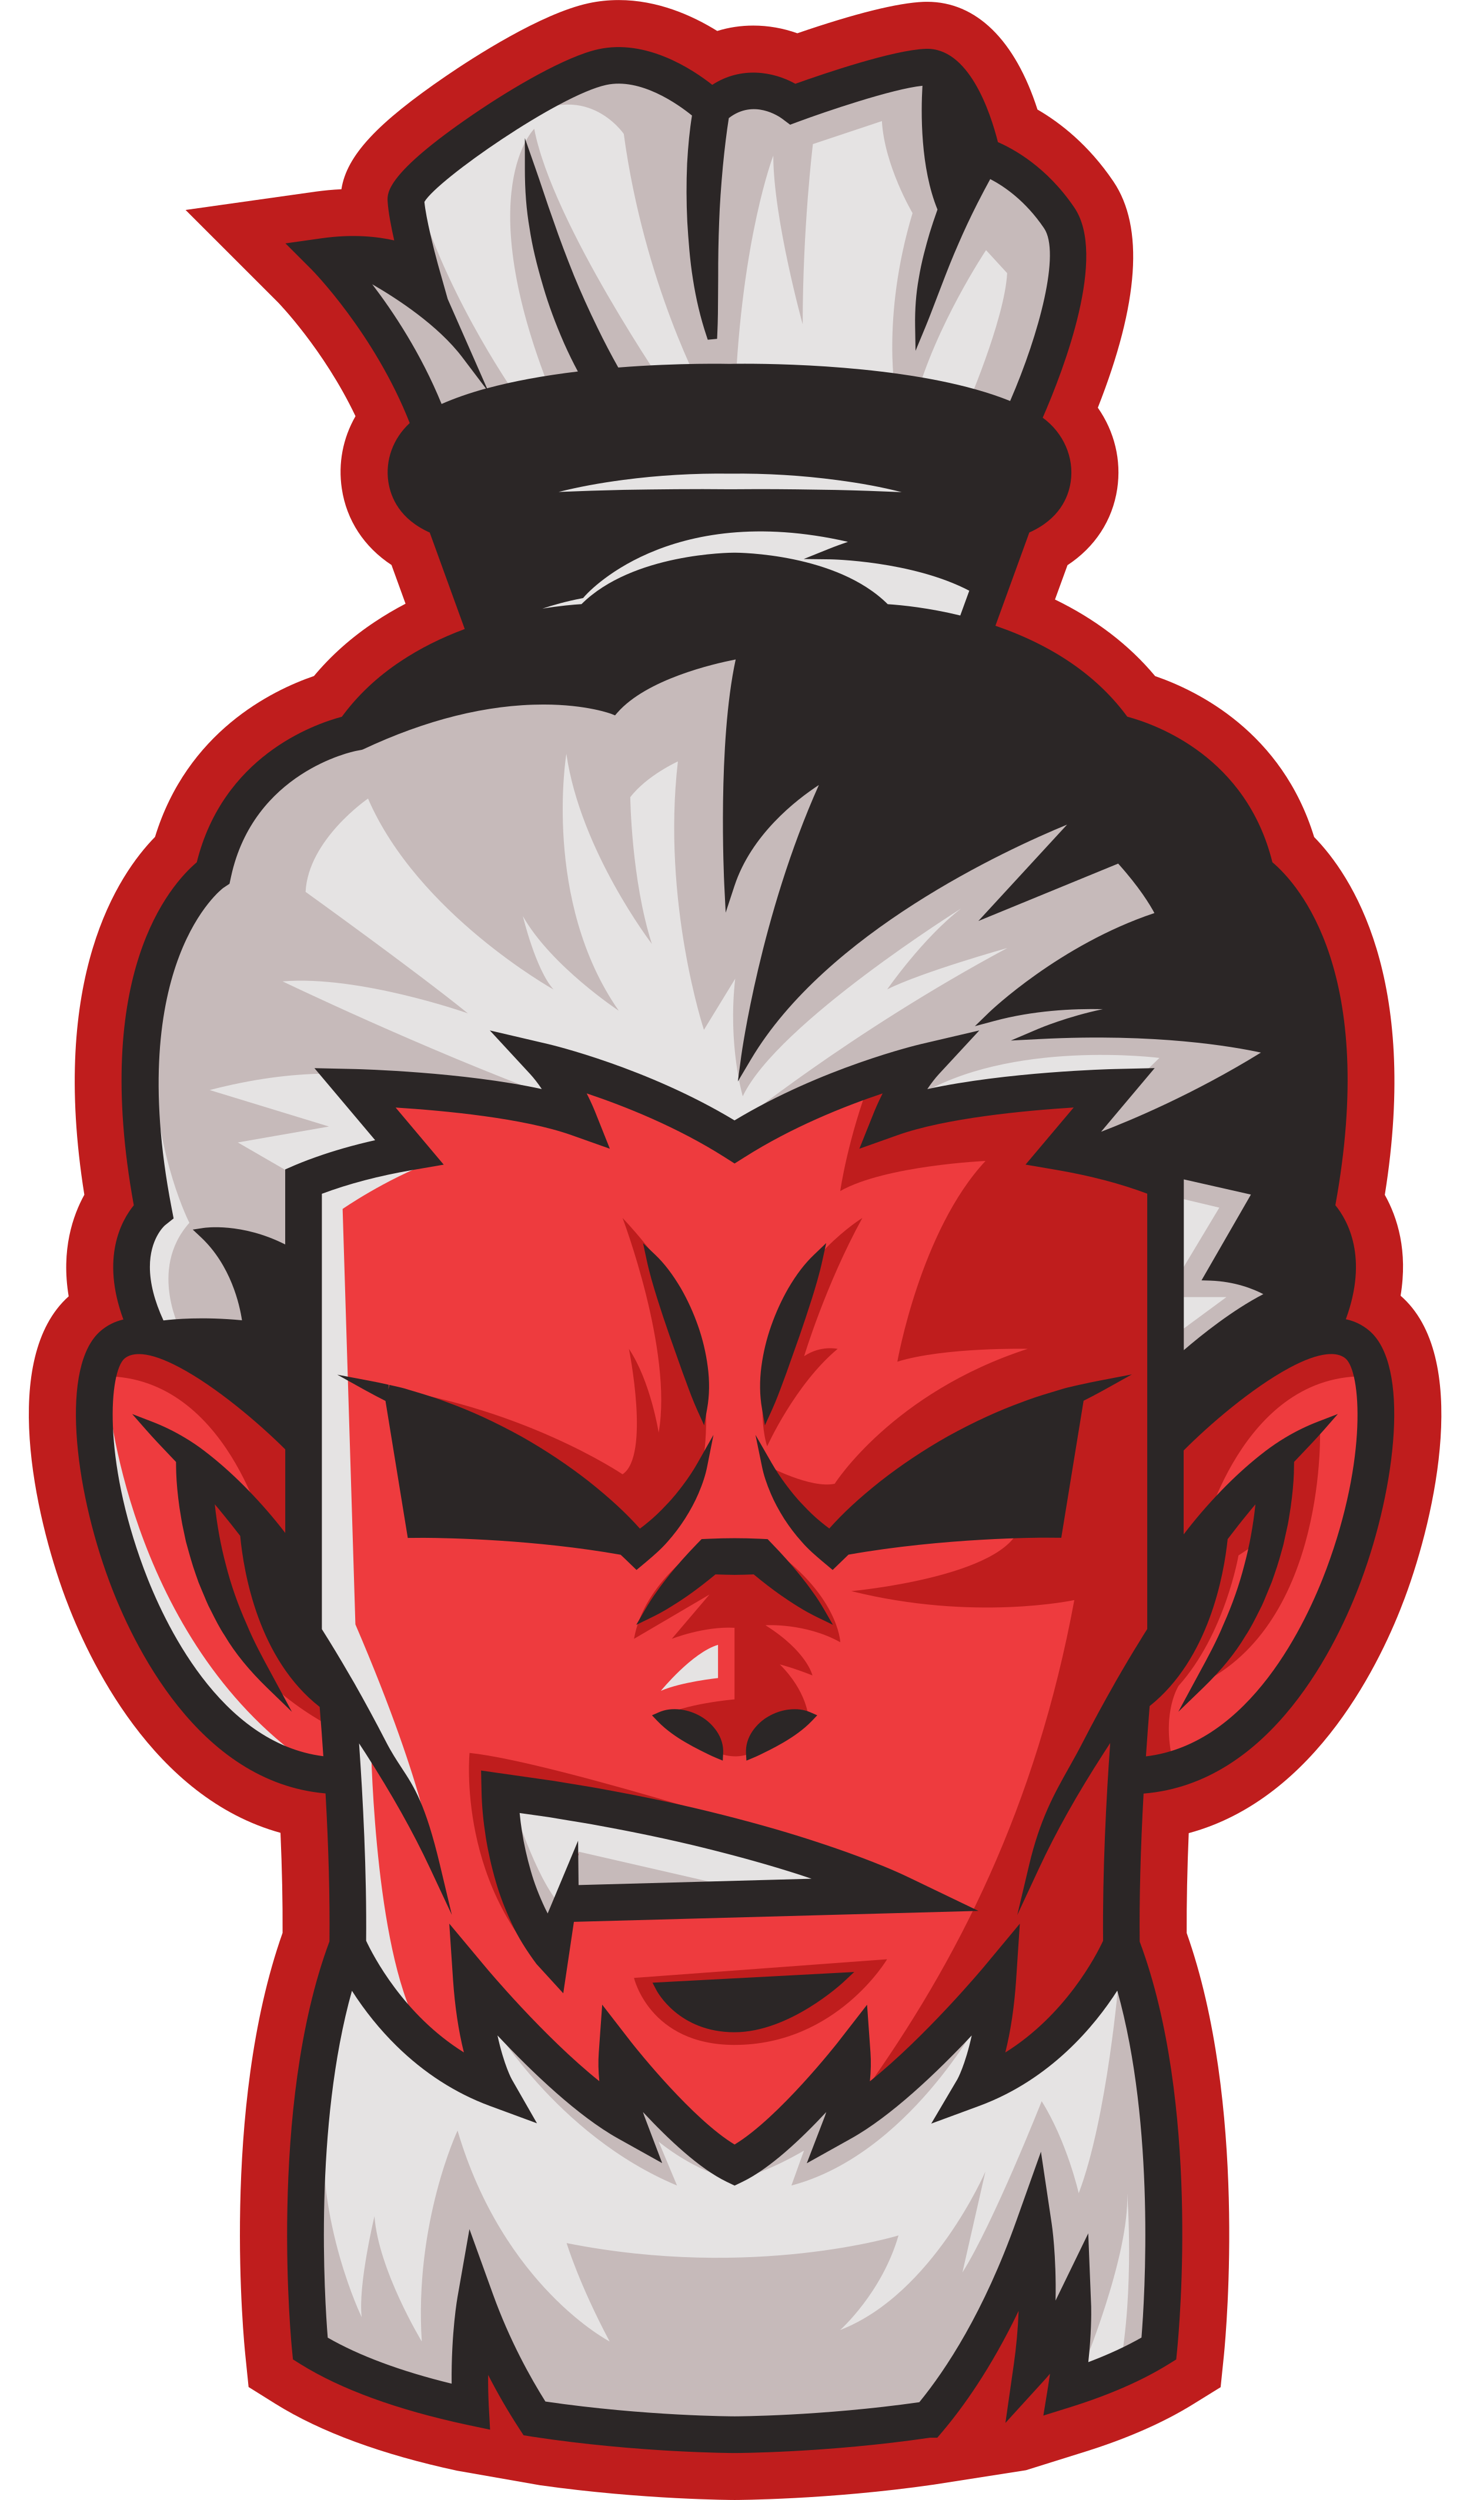
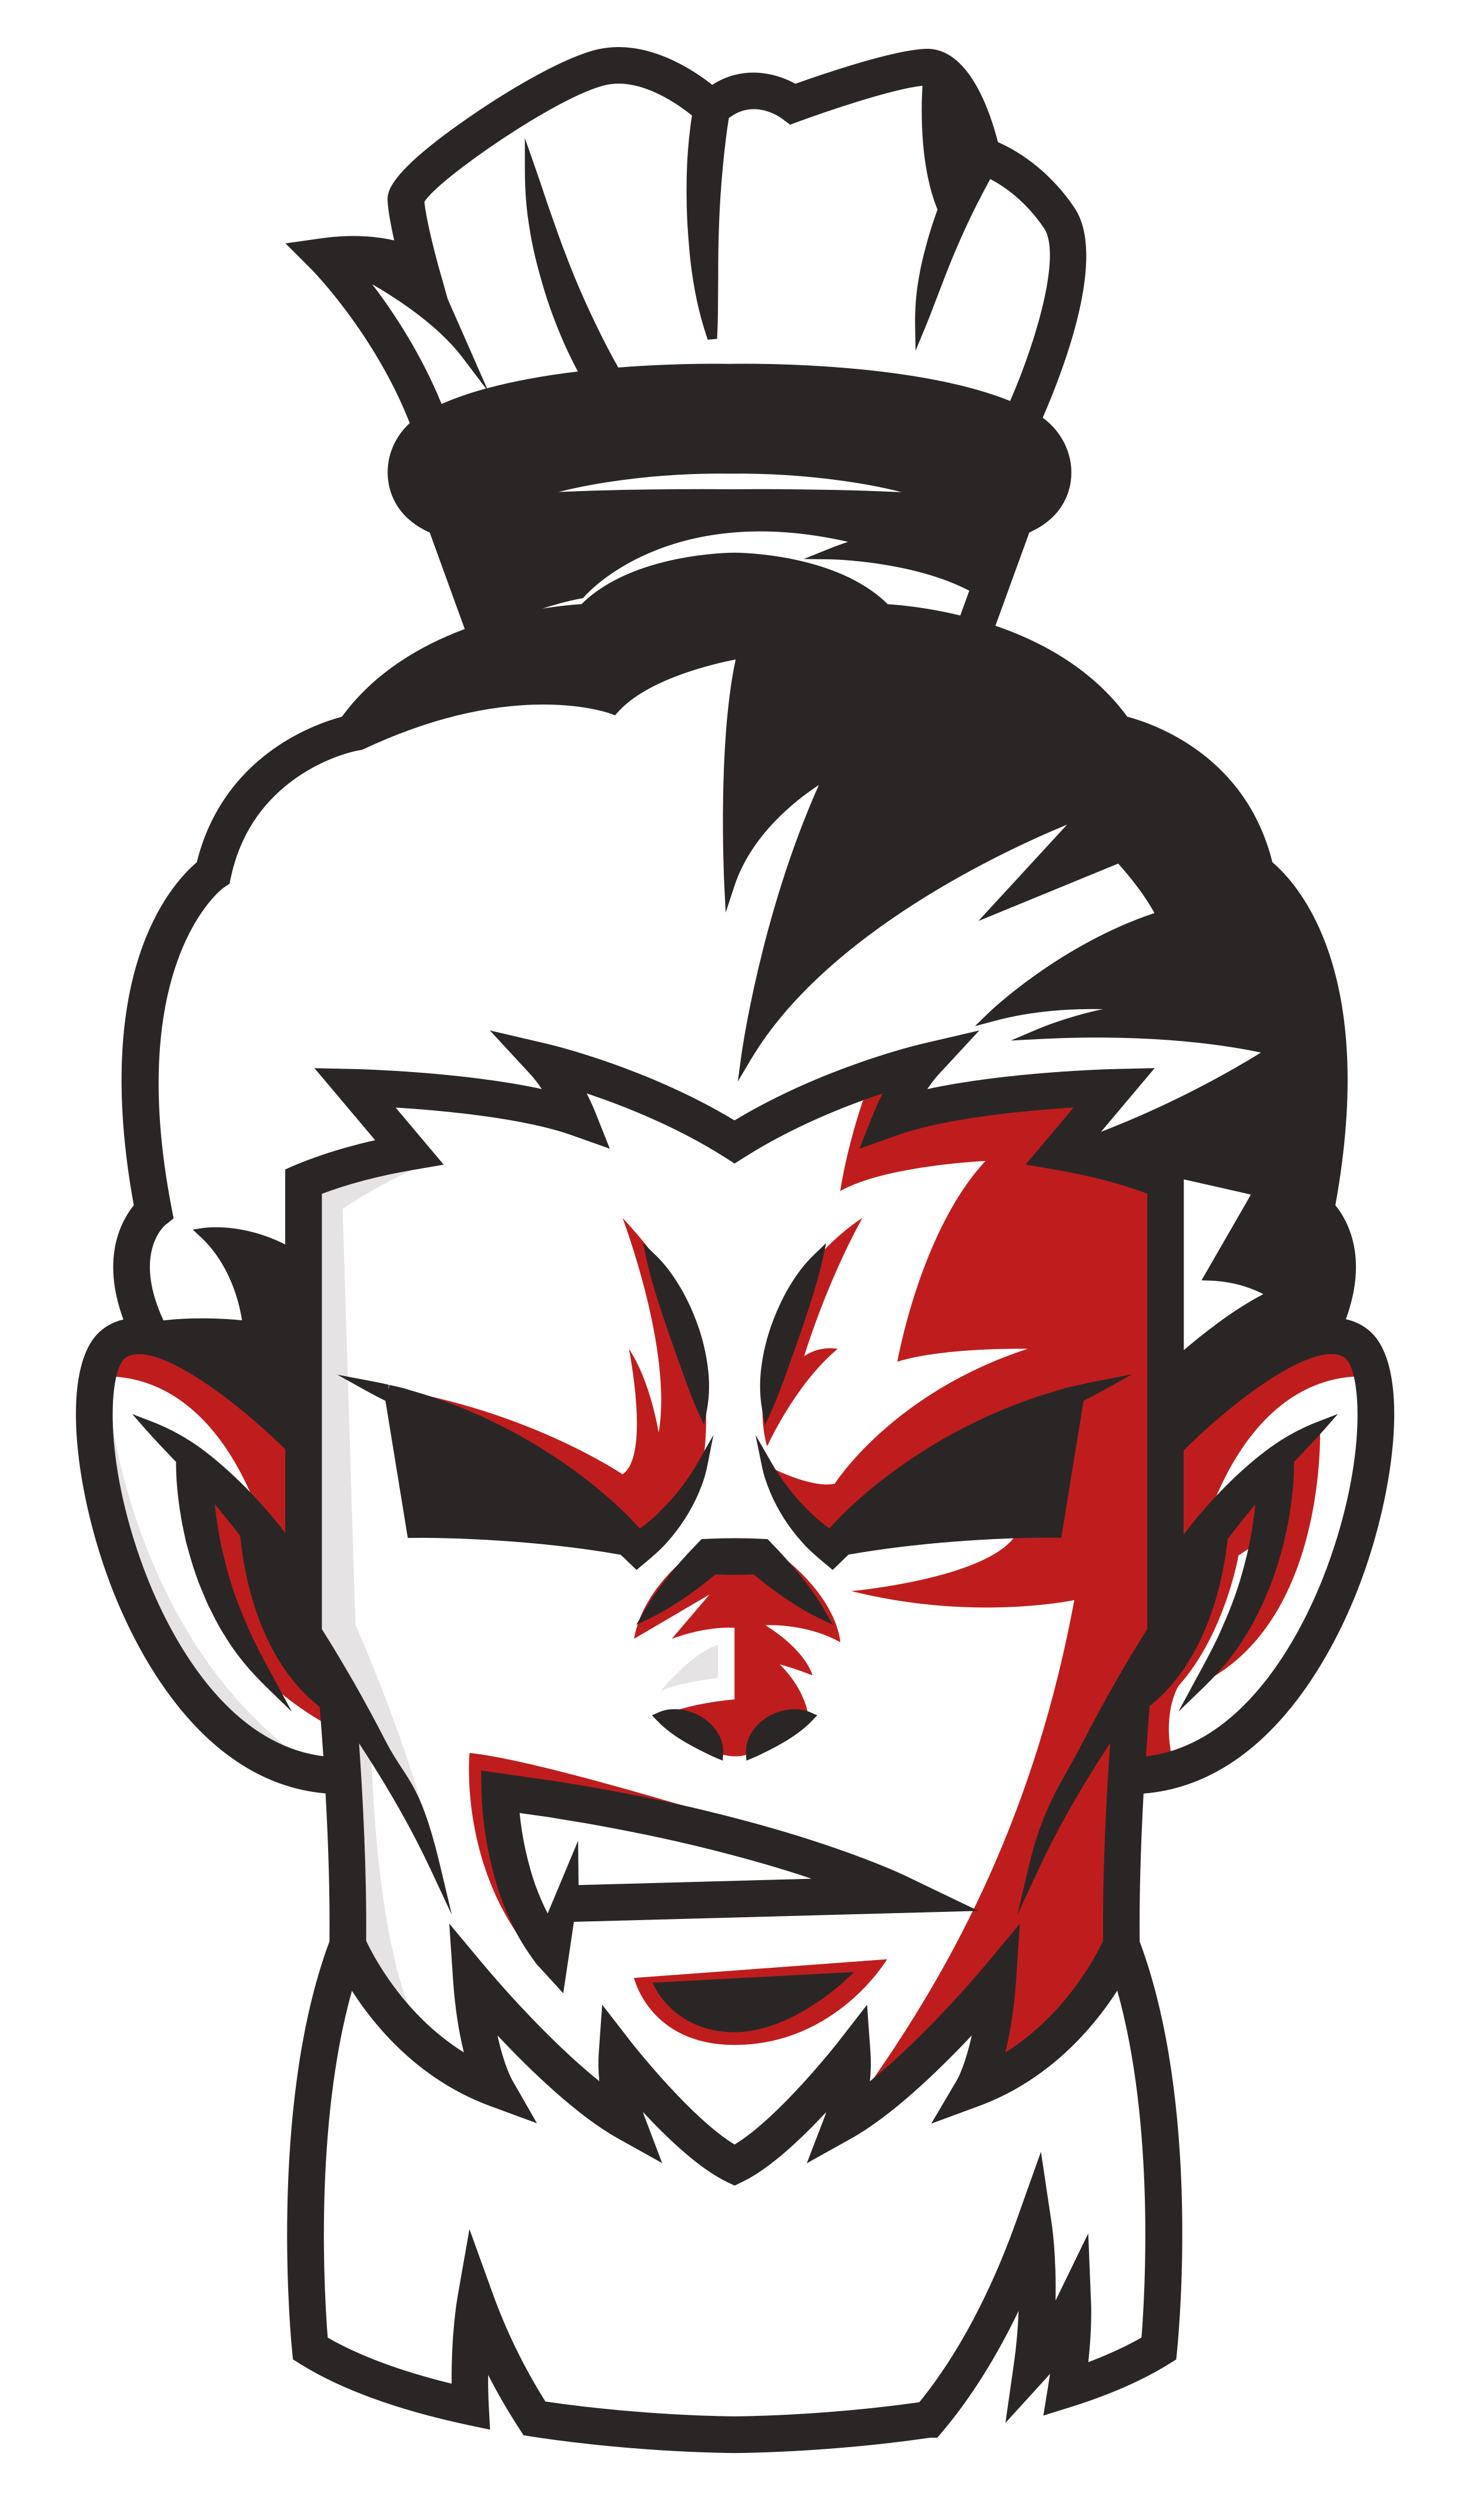
<svg xmlns="http://www.w3.org/2000/svg" height="477.1" preserveAspectRatio="xMidYMid meet" version="1.0" viewBox="-5.5 0.0 280.6 477.1" width="280.6" zoomAndPan="magnify">
  <g id="change1_1">
-     <path d="M262.64,305c-4.31,11.58-16.71,38.23-41.23,44.86c-0.29,6.95-0.42,13.35-0.39,19.06 c11.46,32.35,7.59,75.67,7.11,80.54l-0.63,6.14l-5.22,3.23c-5.59,3.47-12.49,6.52-20.51,9.04l-11.44,3.58l-17.62,2.75 c-20.12,2.9-37.79,2.93-37.97,2.93c-0.18,0-17.35-0.03-37.12-2.81l-15.87-2.78c-14.36-3.09-25.99-7.37-34.6-12.72l-5.2-3.25 l-0.62-6.08c-0.2-1.9-4.78-47.03,7.11-80.6c0.03-5.8-0.1-12.2-0.4-19.09c-24.4-6.72-36.75-33.28-41.05-44.82 c-5.95-15.95-12.46-45.89,0.62-57.57c-1.48-8.88,0.81-15.45,2.99-19.39c-6.66-41.55,6.41-61.06,13.49-68.29 c6.13-20.01,22.21-27.92,30.34-30.71c3.25-3.9,7.16-7.38,11.64-10.35c1.83-1.22,3.79-2.38,5.84-3.45l-2.68-7.39 c-5.23-3.44-8.58-8.54-9.48-14.55c-0.73-4.84,0.2-9.66,2.61-13.85c-6.07-12.75-14.71-21.63-14.8-21.73L29.92,40.07l24.77-3.49 c1.68-0.23,3.34-0.39,4.98-0.46c0.99-6.42,6.82-12.62,20.01-21.64c5.14-3.51,18.07-11.89,27.16-13.86c1.88-0.41,3.82-0.61,5.77-0.61 c7.43,0,14.03,2.94,18.8,5.9c2.21-0.69,4.51-1.03,6.88-1.03c2.85,0,5.67,0.49,8.41,1.47c11.04-3.79,19.15-5.8,24.1-6 c0.22-0.01,0.45-0.01,0.67-0.01c9.37,0,16.8,7.28,21.07,20.57c4.28,2.48,9.75,6.71,14.49,13.72c5.89,8.71,4.89,23.22-2.97,43.18 c3.18,4.54,4.52,10.03,3.7,15.49c-0.9,6.01-4.25,11.12-9.49,14.56l-2.39,6.56c7.73,3.75,14.14,8.65,19.12,14.62 c8.13,2.79,24.22,10.69,30.35,30.71c7.08,7.23,20.15,26.74,13.49,68.29c2.43,4.34,4.42,10.74,3.01,19.25 C275.17,258.83,268.62,288.97,262.64,305z" fill="#BF1D1D" />
-   </g>
+     </g>
  <g id="change2_1">
-     <path d="M214.48,311.23v-84.08c-4.2-1.62-10.16-3.45-18.05-4.81l-4.29-0.74l9.56-11.35 c-8.84,0.49-26.03,1.85-36.22,5.47l-5.2,1.85l2.06-5.12c0.06-0.16,1.05-2.59,2.69-5.47c-7.06,2.23-18.58,6.47-28.97,13.07 l-1.35,0.85l-1.33-0.85c-10.39-6.6-21.91-10.84-28.97-13.07c1.65,2.88,2.63,5.31,2.69,5.47l2.04,5.12l-5.2-1.85 c-10.19-3.63-27.37-4.99-36.21-5.47l9.55,11.35l-4.28,0.74c-7.92,1.36-13.89,3.2-18.09,4.83v84.07c0.54,0.85,1.06,1.68,1.58,2.53 c1.58,2.57,3.09,5.14,4.6,7.74c0.01,0.02,0.02,0.05,0.05,0.07c2.09,3.69,4.11,7.42,6.06,11.2c3.9,7.59,7.44,15.39,10.27,23.4 c-3.6-7.71-7.86-15.05-12.43-22.16c-1.08-1.68-2.19-3.35-3.3-5.01c0.86,11.26,1.77,26.97,1.62,41.62 c1.16,2.54,7.69,15.79,21.27,23.19c-1.07-3.6-2.19-8.88-2.68-16.01l-0.51-7.67l4.93,5.9c0.14,0.17,12.53,15,23.83,23.45 c-0.39-2.27-0.62-4.95-0.42-7.72l0.46-6.5l3.99,5.15c0.12,0.15,11.77,15.06,20.47,20.01c8.72-4.95,20.36-19.86,20.47-20.01l4-5.15 l0.46,6.5c0.2,2.77-0.05,5.45-0.42,7.72c11.3-8.45,23.69-23.28,23.83-23.45l4.91-5.9l-0.51,7.67c-0.47,7.13-1.6,12.41-2.67,16.01 c13.57-7.41,20.1-20.64,21.27-23.19c-0.15-14.68,0.76-30.42,1.63-41.68c-1.13,1.67-2.26,3.37-3.35,5.07 c-4.59,7.11-8.84,14.45-12.43,22.16c2.83-8.02,6.37-15.81,10.26-23.4c1.96-3.8,4-7.56,6.12-11.27c0,0,0,0,0-0.01 c1.5-2.61,3.01-5.17,4.6-7.73C213.41,312.92,213.93,312.08,214.48,311.23z M140.84,260.91c0.35-2.57,0.95-5.09,1.81-7.52 c0.85-2.42,1.91-4.78,3.19-7.01c1.3-2.21,2.79-4.34,4.7-6.16c-0.56,2.57-1.27,4.96-2.02,7.36c-0.76,2.37-1.53,4.71-2.34,7.04 l-2.47,6.97c-0.89,2.33-1.67,4.68-2.77,7.08C140.49,266.1,140.5,263.47,140.84,260.91z M129.92,294.69c1.6-0.07,3.2-0.11,4.8-0.11 c1.61,0,3.2,0.04,4.81,0.11l1.05,0.05l0.57,0.6c1.82,1.87,3.58,3.83,5.24,5.89c0.84,1.02,1.63,2.08,2.41,3.17 c0.79,1.07,1.51,2.21,2.19,3.39c-1.23-0.6-2.41-1.25-3.54-1.96c-1.13-0.7-2.24-1.42-3.32-2.18c-1.88-1.32-3.67-2.72-5.41-4.18 c-1.33,0.05-2.67,0.09-4,0.1c-1.32-0.01-2.66-0.05-3.98-0.1c-1.76,1.46-3.54,2.87-5.41,4.18c-1.08,0.76-2.19,1.5-3.33,2.18 c-1.13,0.71-2.31,1.36-3.54,1.96c0.69-1.18,1.41-2.32,2.19-3.39c0.76-1.1,1.57-2.14,2.39-3.18c1.66-2.06,3.42-4,5.24-5.89l0.59-0.6 L129.92,294.69z M148.79,327.72c-0.92,0.97-1.8,1.66-2.66,2.29c-0.86,0.62-1.71,1.16-2.56,1.66c-0.86,0.49-1.68,0.96-2.59,1.41 c-0.94,0.45-1.83,0.95-3.09,1.47c-0.07-1.33,0.37-2.59,1.08-3.63c0.72-1.02,1.66-1.88,2.72-2.48c1.05-0.61,2.21-1.01,3.4-1.17 C146.3,327.13,147.55,327.17,148.79,327.72z M131.55,334.55c-1.26-0.52-2.17-1.02-3.09-1.47c-0.91-0.45-1.75-0.92-2.59-1.41 c-0.86-0.5-1.7-1.03-2.56-1.66c-0.87-0.64-1.73-1.32-2.66-2.29c1.25-0.55,2.49-0.59,3.69-0.45c1.2,0.16,2.34,0.56,3.4,1.17 c1.06,0.6,1.99,1.46,2.72,2.48C131.18,331.96,131.63,333.22,131.55,334.55z M123.61,246.38c1.28,2.23,2.34,4.59,3.19,7.01 c0.86,2.43,1.46,4.95,1.8,7.52c0.35,2.56,0.36,5.19-0.1,7.77c-1.08-2.41-1.87-4.75-2.76-7.08l-2.47-6.97 c-0.81-2.33-1.6-4.68-2.34-7.04c-0.75-2.39-1.47-4.79-2.02-7.36C120.81,242.04,122.3,244.18,123.61,246.38z M75.33,292.48 l-2.13,0.01l-4.2-25.81c-1.42-0.72-2.84-1.45-4.25-2.23c1.26,0.24,2.51,0.5,3.75,0.79c0.09,0.02,0.19,0.04,0.27,0.06 c1.16,0.27,2.33,0.5,3.45,0.87c0.61,0.19,1.22,0.36,1.83,0.55c1.85,0.56,3.69,1.13,5.47,1.83c4.83,1.75,9.48,3.97,13.99,6.45 c4.49,2.53,8.8,5.39,12.87,8.58c3.6,2.88,7.02,5.91,10.11,9.49c0.82-0.57,1.62-1.18,2.41-1.85c1.26-1.02,2.44-2.18,3.57-3.39 c1.16-1.18,2.21-2.49,3.22-3.84c1.01-1.35,1.96-2.76,2.81-4.25c-0.34,1.7-0.92,3.34-1.61,4.95c-0.69,1.61-1.53,3.14-2.48,4.64 c-0.96,1.48-2.03,2.91-3.22,4.24c-1.17,1.36-2.53,2.53-3.92,3.7l-1.22,1.02l-1.4-1.35c-0.4-0.39-0.8-0.77-1.21-1.16 C94.63,292.41,75.52,292.49,75.33,292.48z M134.71,386.86c-10.16,0-14.05-7.56-14.05-7.56l34.23-1.81 C154.88,377.49,144.87,386.86,134.71,386.86z M166.84,364.08l-63.64,1.73l-1.12,7.54l-0.72,4.85l-3.64-3.98 c-1.75-2.34-3.33-4.81-4.55-7.42c-1.23-2.61-2.29-5.29-3.07-8.02c-0.8-2.73-1.42-5.51-1.87-8.3c-0.44-2.82-0.74-5.55-0.8-8.54 l-0.06-2.88l2.88,0.41l9.9,1.41c3.29,0.56,6.6,1.05,9.88,1.67c6.57,1.2,13.12,2.56,19.61,4.14c6.5,1.6,12.96,3.35,19.33,5.41 c3.19,1.03,6.37,2.11,9.51,3.3c3.17,1.2,6.23,2.42,9.41,3.95l9.24,4.44L166.84,364.08z M200.44,266.68l-4.2,25.81l-2.13-0.01 c-0.16,0-19.29-0.07-38.1,3.3c-0.41,0.39-0.81,0.77-1.21,1.16l-1.4,1.35l-1.22-1.02c-1.38-1.17-2.76-2.34-3.92-3.7 c-1.2-1.33-2.27-2.76-3.23-4.24c-0.94-1.5-1.78-3.03-2.47-4.64c-0.69-1.61-1.27-3.25-1.62-4.95c0.86,1.5,1.81,2.91,2.82,4.25 c1.01,1.35,2.06,2.66,3.22,3.84c1.12,1.21,2.29,2.37,3.57,3.39c0.77,0.66,1.58,1.27,2.41,1.85c3.09-3.58,6.51-6.61,10.11-9.49 c4.06-3.19,8.38-6.05,12.86-8.58c4.53-2.48,9.18-4.7,14-6.45c1.8-0.7,3.63-1.28,5.47-1.83c0.61-0.19,1.22-0.36,1.83-0.55 c1.12-0.37,2.29-0.6,3.44-0.87c0.09-0.02,0.19-0.04,0.27-0.06c1.25-0.29,2.51-0.55,3.75-0.79 C203.28,265.24,201.86,265.96,200.44,266.68z M252.02,258.54c-1.11-0.95-2.61-1.25-4.35-1.05c-2.19,0.22-4.8,1.25-7.57,2.74 c-7.29,3.94-15.7,11.18-20.64,16.2v19.5c0.55-0.77,1.1-1.53,1.67-2.29c2.24-2.97,4.69-5.8,7.28-8.48c2.23-2.31,4.6-4.5,7.11-6.51 c0.4-0.32,0.8-0.64,1.21-0.95c1.17-0.9,2.39-1.72,3.67-2.48c1.93-1.16,3.97-2.16,6.07-2.97c-1.97,2.24-3.98,4.29-5.94,6.36 c0,0.84-0.01,1.67-0.04,2.52c-0.07,2.17-0.31,4.31-0.61,6.45c-0.17,1.06-0.32,2.12-0.52,3.18l-0.66,3.15 c-0.57,2.08-1.12,4.15-1.85,6.17l-0.54,1.52l-0.61,1.48c-0.42,0.99-0.81,1.98-1.26,2.96c-0.97,1.91-1.87,3.84-3.05,5.62 c-2.17,3.67-5,6.91-8.02,9.83c2.01-3.72,4.04-7.31,5.6-11.1c1.67-3.73,3.03-7.57,4.03-11.5c1.05-3.9,1.75-7.89,2.16-11.9 c0.1-0.94,0.16-1.88,0.21-2.82c-1.2,1.33-2.37,2.69-3.49,4.09c-2.27,2.76-4.44,5.59-6.53,8.48c-2.03,2.82-4.05,5.77-5.89,8.63v7.36 l-0.47,0.66c-1.91,2.42-3.79,4.93-5.64,7.47c-0.36,3.93-0.8,9.29-1.2,15.45c21.17-1.62,32.49-25.89,36.47-36.55 C256.24,279.34,255.73,261.71,252.02,258.54z M50.42,313.4l-0.47-0.66v-7.69c-1.77-2.74-3.7-5.57-5.66-8.29 c-2.09-2.89-4.26-5.72-6.53-8.48c-1.12-1.4-2.29-2.76-3.49-4.09c0.05,0.94,0.11,1.88,0.21,2.82c0.41,4,1.11,7.99,2.16,11.9 c1,3.93,2.36,7.77,4.03,11.5c1.56,3.79,3.59,7.38,5.6,11.1c-3.02-2.92-5.85-6.16-8.02-9.83c-1.18-1.78-2.08-3.72-3.05-5.62 c-0.45-0.97-0.84-1.97-1.26-2.96l-0.61-1.48l-0.54-1.52c-0.72-2.02-1.27-4.09-1.85-6.17l-0.66-3.15c-0.2-1.06-0.35-2.12-0.52-3.18 c-0.3-2.13-0.54-4.28-0.61-6.45c-0.02-0.85-0.04-1.68-0.04-2.52c-1.96-2.07-3.97-4.11-5.94-6.36c2.11,0.81,4.14,1.81,6.07,2.97 c1.27,0.76,2.49,1.58,3.67,2.48c0.41,0.31,0.81,0.62,1.21,0.95c2.51,2.01,4.88,4.2,7.11,6.51c2.59,2.68,5.04,5.51,7.28,8.48 c0.5,0.66,0.97,1.32,1.45,1.98v-19.41c-5.02-5.05-13.44-12.27-20.7-16.11c-2.74-1.46-5.32-2.44-7.48-2.63c-0.01,0-0.01,0-0.01,0 c-1.66-0.15-3.08,0.16-4.14,1.07c-3.7,3.17-4.21,20.8,3.39,41.22c3.97,10.64,15.25,34.8,36.28,36.55c-0.4-6.11-0.84-11.45-1.2-15.37 C54.23,318.37,52.34,315.85,50.42,313.4z" fill="#EE3B3E" />
-   </g>
+     </g>
  <g id="change1_2">
    <path d="M140.94,276.03c0,0-2.82-7.64,1.43-21.79c4.24-14.15,16.74-21.79,16.74-21.79 c-6.99,12.69-11.11,26.38-11.11,26.38c3.2-2.15,6.39-1.39,6.39-1.39C146.26,264.21,140.94,276.03,140.94,276.03z M115.52,312.78 l14.41-8.46l-7.2,8.46c0,0,6.13-2.44,11.98-2.11v13.66c0,0-9.75,0.81-14.05,3.39l10.9,6.83c0,0,3.25,1.47,6.35,0 s6.41-5.34,6.41-5.34l4.49-1.49c0,0-0.24-4.85-5.45-10.06c0,0,2.54,0.63,6.22,2.1c0,0-0.97-4.54-8.97-9.58c0,0,7.62-0.49,14.29,3.25 c0,0-0.3-9.34-14.3-18.7l-7.17,1.13l-4.54-1.14C128.87,294.72,117.47,301.72,115.52,312.78z M116.74,295.87 c0,0,9.61-8.6,11.76-16.13c0,0,2.2-8.65-0.75-23.22c0,0-0.76-9.44-14.42-24.08c0,0,9.64,25.37,6.9,40.98c0,0-1.53-9.78-5.68-15.99 c0,0,4.13,20.44-1.22,23.94c0,0-19.83-13.45-48.58-16.92C64.74,264.45,98.77,274.16,116.74,295.87z M115.52,377.49 c0,0,2.94,12.79,19.19,12.79c19.46,0,29.12-16.35,29.12-16.35L115.52,377.49z M255.79,262.69c0,0,1.22-8.67-9.51-8.24 c-10.73,0.43-26.81,17.51-26.81,17.51v23.97l4.39-2.23C223.86,293.7,231.4,261.71,255.79,262.69z M49.77,295.93v-23.97 c0,0-16.08-17.08-26.81-17.51c-10.73-0.43-9.51,8.24-9.51,8.24c24.4-0.98,31.94,31.01,31.94,31.01L49.77,295.93z M213.45,319.95 l3-7.25l-0.66-88.86l-18.05-4.82l6.96-10.98l-39.65,4.88l3.17-8.54l-7.32,0.99c-4.63,12.03-6.01,21.94-6.01,21.94 c8.62-4.88,27.73-5.74,27.73-5.74c-12.44,13.29-16.83,38.31-16.83,38.31c9.03-2.8,24.88-2.45,24.88-2.45 c-25.86,8.4-36.84,25.75-36.84,25.75c-4.64,0.98-12.88-3.44-12.88-3.44c2.25,7.53,11.17,14.84,11.17,14.84l2.77-1.15 c0,0,37-11.95,34.31-2.2c-2.68,9.76-32.2,12.44-32.2,12.44c23.42,5.85,42.57,1.71,42.57,1.71c-7.33,39.58-22.29,68.92-40.32,94.12 c0,0,7.52-4.1,8.49-4.34c0.98-0.24,14.88-14.15,15.61-14.15c0.73,0,4.63-10.86,4.63-10.86l-6.36,25.25c0,8.46,15.63-8.54,15.63-8.54 l10.73-12.19l1.71-45.62l1.12-2.72v1.98v10.75l7.35-3.86c-1.77-8.72,1.31-13.44,1.31-13.44l-0.01,0c8.9-9.93,11.45-24.9,11.45-24.9 l5.61-3.69c-3.88,17.96-13.14,28.31-13.14,28.31c24.68-11.7,23.09-49.24,23.09-49.24l-8.74,6.29l-13.88,15.15l-2.46,15.01 L213.45,319.95z M44.19,292.53l-10.64-11.16c0,0-2.41,19.4,12.7,40.12c0,0,5.35,5.17,13.16,8.92l-2.12-8.92L44.19,292.53z M152.9,353.42c1.53,0.29-51.87-17.09-68.77-18.87c0,0-2.64,26.46,17.22,43.65c0,0-10.72-18.91-11.04-35.82 C90.31,342.38,128.97,348.84,152.9,353.42z" fill="#BF1D1D" />
  </g>
  <g id="change3_1">
-     <path d="M83.48,67.53l-4.46-10.14l-1.86-6.6c-0.66-2.38-2.41-9.13-2.67-12.47c1.88-4.11,25.97-21.02,35.51-23.09 c7.33-1.6,15.04,4.19,17.67,6.41c-0.55,3.25-0.84,6.4-1.01,9.61c-0.16,3.67-0.15,7.33,0.02,10.97c0.22,3.65,0.49,7.29,1.07,10.9 c0.56,3.6,1.38,7.17,2.54,10.64l0.12-0.01c0.17-3.67,0.12-7.26,0.16-10.84c-0.01-3.58,0.05-7.14,0.19-10.7 c0.12-3.55,0.39-7.09,0.71-10.62c0.31-3.22,0.7-6.51,1.2-9.6c5.41-4.54,11.06-0.62,11.7-0.15l1.1,0.82l1.28-0.47 c5-1.85,19.16-6.68,24.64-6.9c0.09,0,0.16,0.02,0.25,0.02c-0.36,4.91-0.7,16.25,2.87,24.63c-0.57,1.6-1.12,3.19-1.61,4.81 c-0.84,2.83-1.58,5.67-2.06,8.58c-0.52,2.89-0.72,5.85-0.67,8.79c1.13-2.73,2.11-5.44,3.15-8.1c1.02-2.68,2.06-5.32,3.22-7.93 c1.12-2.61,2.33-5.16,3.6-7.69c0.95-1.86,1.95-3.75,2.96-5.56c2.56,1.18,7.41,4.06,11.52,10.15c3.88,5.74-1.76,23.48-6.78,34.83 c-18.8-8.08-52.61-7.42-54.04-7.38c-0.79-0.02-10.27-0.21-21.83,0.74c-1.5-2.62-2.97-5.42-4.33-8.22c-1.58-3.25-3.09-6.56-4.48-9.94 c-1.36-3.38-2.67-6.8-3.87-10.27c-1.26-3.45-2.37-6.98-3.62-10.54c0,3.75,0.25,7.53,0.89,11.23c0.56,3.73,1.51,7.38,2.58,11 c1.06,3.63,2.41,7.17,3.93,10.65c1.01,2.27,2.09,4.45,3.33,6.62c-9.9,1.1-20.5,3.12-28.17,6.75C73.31,65.9,65.98,56.12,61.67,51.03 C61.86,51.12,76.36,58.15,83.48,67.53z M234.82,227.32l-15.35-3.48v36.05c3.35-3,11.06-9.49,18.27-12.81c0,0-4.63-3.42-12.19-3.67 C225.54,243.42,225.54,243.42,234.82,227.32z M56.71,204.91l5.54,0.12c1.02,0.02,22.56,0.57,37.79,4.34 c-0.97-1.68-2.19-3.53-3.58-5.04l-5.51-5.96l7.91,1.85c0.8,0.19,19.14,4.54,35.86,14.78c16.73-10.24,35.07-14.59,35.87-14.78 l7.91-1.85l-5.51,5.96c-1.38,1.51-2.61,3.35-3.58,5.05c15.24-3.78,36.77-4.33,37.79-4.35l5.52-0.12l-11.22,13.33 c0.02-0.01,17.47-5.81,36.23-17.76c0,0-15.99-4.64-44.7-3.18c0,0,11.46-4.88,22.34-4.88c0,0-15.94-2.68-31.31,1.46 c0,0,13.58-13.17,32.21-19.03c0,0-1.8-4.39-8.05-11.22l-23.18,9.51l16.83-18.29c0,0-47.08,16.83-64.89,46.83 c0,0,3.8-28.54,16.1-54.4c0,0-14.75,7.57-19.33,21.47c0,0-1.41-28.29,2.49-44.15c0,0-17.56,2.68-24.64,10.74 c0,0-4.75-1.88-13.37-1.88c-8.32,0-20.21,1.76-34.9,8.67l-1.01,0.19c-0.82,0.16-20.25,4.25-24.71,24.75l-0.21,1l-0.85,0.56 c-0.17,0.12-19.58,14.01-10.31,62.02l0.29,1.48l-1.17,0.94c-0.21,0.19-3.25,2.87-3.25,8.75c0,2.93,0.76,6.67,3.01,11.3 c0.01,0,6.66-1.11,16.72,0c0,0-0.69-10.61-8.35-17.76c0,0,7.69-1.18,16.46,3.84v-15.35c1.4-0.62,3.05-1.31,4.99-2 c3.44-1.23,7.76-2.52,13.02-3.62L56.71,204.91z M154.88,359.41c-2.47-0.9-4.95-1.75-7.44-2.57c-6.25-2.01-12.59-3.74-18.99-5.31 c-6.38-1.56-12.84-2.89-19.31-4.08c-3.24-0.61-6.5-1.08-9.75-1.65l-6.81-0.96c0.12,1.61,0.32,3.25,0.57,4.85 c0.41,2.61,1,5.16,1.72,7.67c0.71,2.52,1.68,4.94,2.78,7.27c0.46,0.97,0.97,1.92,1.52,2.83l5.87-14.05l-1.1,7.38L154.88,359.41z M181.13,400.97l-6.58,2.43l3.57-6.05c0.02-0.04,2.16-3.83,3.5-12.11c-6.11,6.7-16.43,17.19-25.19,22.06l-6.01,3.35l2.47-6.42 c0.01-0.04,0.75-1.98,1.28-4.79c-4.79,5.44-12.18,13.08-18.37,16.06l-1.08,0.52l-1.08-0.52c-6.17-2.98-13.57-10.62-18.35-16.06 c0.54,2.81,1.27,4.76,1.28,4.79l2.43,6.4l-5.97-3.33c-8.75-4.86-19.08-15.36-25.19-22.06c1.35,8.28,3.48,12.08,3.5,12.12l3.43,5.99 l-6.45-2.38c-7.24-2.68-12.98-6.86-17.42-11.21c-4.44-4.35-7.56-8.88-9.55-12.26c-8.24,26.92-5.84,62.26-5.25,69.24 c6.45,3.79,15.04,6.96,25.62,9.45c-0.21-10.1,1.03-17.33,1.1-17.67l1.62-9.23l3.18,8.82c3.25,9.04,7.33,16.35,10.39,21.15 c19.4,2.87,36.55,2.91,36.72,2.91c0.16,0,16.78-0.04,35.77-2.77c5.29-6.41,12.66-17.58,18.95-35.27l3.34-9.38l1.47,9.84 c0.06,0.4,1.17,7.94,0.56,18.49c0.8-1.23,1.56-2.56,2.22-3.9l4.34-8.93l0.4,9.91c0,0.22,0.17,4.91-0.72,12.17 c4.69-1.68,8.8-3.55,12.28-5.59c0.59-6.98,2.99-42.32-5.25-69.25C204.11,384.26,195.62,395.6,181.13,400.97z M133.93,94.39 c6.73-0.09,13.47,0.01,20.22,0.12c6.76,0.15,13.49,0.44,20.36,0.82c-6.46-2.41-13.25-3.8-20.06-4.69 c-6.82-0.91-13.69-1.31-20.57-1.23c-6.78-0.09-13.73,0.3-20.52,1.2c-6.81,0.89-13.6,2.27-20.07,4.66 c6.87-0.36,13.62-0.62,20.37-0.77C120.43,94.39,127.1,94.31,133.93,94.39z M105.94,116.28c9.38-9.69,27.98-9.8,28.78-9.8 c0.81,0,19.41,0.11,28.79,9.8c2.33,0.14,8.04,0.61,14.91,2.37c0,0,0,0,0.01,0l2.32-6.38c-11.37-6.32-27.83-6.52-27.83-6.52 c4.06-1.63,7.16-2.44,7.16-2.44c-38.05-10.25-54.81,9.93-54.81,9.93c-10.72,2.11-16.01,5.9-16.01,5.9 C96.9,116.97,103.41,116.42,105.94,116.28z" fill="#E5E3E3" />
-   </g>
+     </g>
  <g id="change4_1">
-     <path d="M215.78,219.02l25.86,5.85v26.1l-24.15,15.37L217,256.1l11.6-8.54H217l10.25-17.08L217,228.05L215.78,219.02 z M49.94,223.85l-10.05-5.81L57.29,215l-22.76-6.96c8.03-2.09,15.39-3.07,22.19-3.13l6.11,2.07l38.79,5.21l-1.57-2.82 c-24.75-9.16-51.61-22.07-51.61-22.07c14.64-1.22,35.37,6.1,35.37,6.1c-10.12-8.19-30.98-23.18-30.98-23.18 c0.49-10,11.92-17.81,11.92-17.81c9.48,21.96,35.41,36.44,35.41,36.44c-3.42-3.81-5.85-14-5.85-14c5.37,9.51,18.3,18.05,18.3,18.05 c-14.64-20.98-10-49.04-10-49.04c2.68,18.54,16.32,36.29,16.32,36.29c-3.93-12.26-4.12-28-4.12-28c3.17-4.15,9.09-6.83,9.09-6.83 c-3.1,26.84,4.97,51.23,4.97,51.23l5.97-9.76c-1.44,12.69,1.44,22.44,1.44,22.44c6.59-13.91,41.72-35.86,41.72-35.86 c-7.32,5.61-14.15,15.46-14.15,15.46c6.59-3.32,22.93-7.9,22.93-7.9c-30.01,16.1-52.04,34.03-52.04,34.03l26.18-9.62l10-1.73 l-1.49,5.74c17.78-11.1,46.38-7.44,46.38-7.44l-3.06,2.97l-8.03,4.6l-6.96,9.51l2.93,1.71l18.81-3.9l23.88-16.59l-31.19-50.5 l-67.86-33.91l-40.98,6.34l-41.96,17.81c-22.2,8.29-25.22,25.62-25.22,25.62l-9.18,10l-4.85,15.61l1.71,11.71 c0.52,18.3,6.8,30.49,6.8,30.49c-8.05,9.03-1.46,21.04-1.46,21.04l12.69,2.98l8.78-13.29c0,0,2.2-15.13,2.68-15.86 C53.8,227.56,49.94,223.85,49.94,223.85z M105.04,353.42l-2.37,9.46l35.1-1.95L105.04,353.42z M102.67,364.66 c-5.04-3.58-10.1-19.81-10.1-19.81h-2.26c0,0,2.28,13.96,2.26,14.61c-0.01,0.65,6.84,10.9,6.84,10.9L102.67,364.66z M200.41,418.58 c0,0-2.2-9.76-7.07-17.56c0,0-9.27,23.42-15.13,32.69l4.39-19.27c0,0-10.06,23.42-27.73,30.25c0,0,7.97-7.07,11.14-18.05 c0,0-27.73,8.54-63.35,1.46c0,0,2.36,7.81,8.21,18.78c0,0-20.25-10.49-29.03-40.25c0,0-8.29,17.56-6.83,40.25 c0,0-8.29-13.66-9.03-23.91c0,0-3.17,13.17-2.44,19.27c0,0-8.79-18.08-7.2-38.07c0,0-5.24,12.21-2.56,44.41l30.49,10.98l1.22-18.54 l10.98,21.15l37.08,2.76l37.81-2.76l11.22-17.73l9.27-15.86l0.98,20.25l5.61-3.17l2.6,6.67c0,0,9.11-21.8,8.62-33.75 c0,0,1.46,18.3-1.46,33.67l7.81-4.64c0,0,3.17-57.77-7.93-70.12C208.1,377.49,205.88,404.2,200.41,418.58z M181.61,385.25 l-12.42,10.15l-12.93,8.05l0.73-9.51l-9.76,9.51l-12.51,12.58c6.27-1.32,13.25-5.59,13.25-5.59l-2.4,6.67 C167.81,411.26,181.61,385.25,181.61,385.25z M112.59,403.86l-16.1-11.87l-8.65-6.74c0,0,12.71,22.19,35.89,31.86l-3.51-8.38 c0,0,6.86,5.81,14.5,7.3l-21.8-20.96L112.59,403.86z M113.57,25.56c3.9,28.79,15.23,49.52,15.23,49.52l6.02,0.24 c1.25-30.01,7.29-45.62,7.29-45.62c0,11.95,5.61,32.2,5.61,32.2c0-18.54,1.95-34.4,1.95-34.4l13.17-4.39 c0.49,8.54,5.85,17.56,5.85,17.56c-6.1,20.25-3.17,35.13-3.17,35.13l3.66,0.73c3.9-14.39,13.54-28.79,13.54-28.79l4.03,4.39 c-0.49,9.03-8.05,26.3-8.05,26.3l9.51,3.71l8.78-24.4l1.22-14.39l-11.47-11.22l-6-2.44l-8.39-18.05l-25.13,8.05l-8.54-2.44 l-8.77,2.93l-16.6-8.54l-18.05,7.32l-1.99,4.5C106.07,14.49,113.57,25.56,113.57,25.56z M78.68,83.87l43.42-9.03 c0,0-22.2-32.2-25.62-50.25c0,0-12.2,11.71,3.17,50.25l-6.38,0.98c0,0-12.73-17.9-18.79-37.49l-2.4,2.36l2.44,13.42l-15.61-5.85 L78.68,83.87z" fill="#C6BABA" />
-   </g>
+     </g>
  <g id="change3_2">
    <path d="M77.5,356.18c-1.81-6.37-7.06-16.13-12.23-24.86c0,0.01,0.42,37.43,8.26,53.92L61.12,373.2l-1.71-50.5 l5.85,8.62c-6.17-10.41-12.23-19.35-12.23-19.35v-86.36c11.68-4.64,24.27-4,24.27-4c-9.43,3.56-17.4,9.12-17.4,9.12l2.44,79.29 C76.48,342.95,77.5,356.18,77.5,356.18z M15.13,266.35l-1.73,1.22c2.3,58.55,36.37,68.75,36.37,68.75l1.69-1.12 C18.88,310.87,15.13,266.35,15.13,266.35z M120.65,322.7c3.92-1.71,10.91-2.44,10.91-2.44v-6.34 C126.62,315.38,120.65,322.7,120.65,322.7z" fill="#E5E3E3" />
  </g>
  <g id="change5_1">
    <path d="M255.9,253.99c-1.31-1.12-2.82-1.86-4.5-2.21c4.34-11.81,0.33-18.91-2-21.76 c8.04-44.12-6.81-61.04-12.02-65.46c-4.99-20.07-22.01-26.25-27.7-27.78c-5.69-7.75-14.15-13.58-25.17-17.35l6.47-17.8 c5.7-2.55,7.45-6.65,7.9-9.67c0.69-4.65-1.39-9.36-5.34-12.24c4.17-9.56,12.26-30.89,6.05-40.08c-5.26-7.78-11.66-11.24-14.6-12.51 c-1.48-5.85-5.6-18.15-13.83-17.81c-6.15,0.24-19.09,4.62-24.84,6.67c-4.17-2.33-10.33-3.39-15.86,0.2 c-3.87-3.05-12.62-8.77-21.72-6.8c-6.17,1.34-16.44,7.33-23.99,12.5C68.21,33.19,68.41,36.84,68.49,38.4 c0.12,2.06,0.69,4.98,1.26,7.48c-3.23-0.73-7.9-1.24-13.81-0.41l-6.95,0.98l4.96,4.96c0.12,0.12,12.04,12.21,18.76,29.33 c-3.18,2.93-4.7,7.08-4.08,11.23c0.46,3.02,2.2,7.12,7.9,9.67l6.68,18.41c-4.49,1.67-8.58,3.72-12.18,6.12 c-4.52,2.99-8.31,6.57-11.27,10.62c-5.7,1.52-22.71,7.7-27.7,27.78c-5.21,4.42-20.06,21.34-12.02,65.46 c-2.33,2.86-6.35,9.97-1.99,21.8c-1.63,0.37-3.08,1.1-4.33,2.17c-7.69,6.56-5.19,29.49,1.67,47.87 c4.29,11.53,16.84,38.32,41.25,40.41c0.59,10.49,0.84,19.98,0.75,28.24c-11.85,31.75-7.19,77.61-7.14,78.07l0.17,1.71l1.45,0.91 c7.72,4.8,18.39,8.69,31.72,11.56l4.46,0.94l-0.25-4.54c-0.1-1.95-0.14-3.92-0.12-5.91c1.79,3.5,3.77,6.92,5.91,10.21l0.85,1.31 l1.54,0.25c20.33,3.11,38.56,3.14,38.74,3.14c0.17,0,17.57-0.03,37.32-2.93h1.38l1.05-1.24c3.77-4.47,9.17-11.92,14.47-22.97 c-0.13,3.44-0.44,6.84-0.91,10.14l-1.61,11.25l7.69-8.44l0.11-0.13c0.14-0.16,0.38-0.44,0.71-0.82c-0.11,0.78-0.23,1.58-0.36,2.4 l-0.91,5.59l5.41-1.69c7.3-2.3,13.52-5.03,18.48-8.11l1.47-0.91l0.17-1.71c0.47-4.77,4.3-47.39-7.14-78.04 c-0.09-8.15,0.16-17.65,0.74-28.25c24.54-1.97,37.14-28.85,41.45-40.43C261.1,283.48,263.6,260.55,255.9,253.99z M247.7,299.42 c-3.76,10.08-14.55,33.42-34.46,35.79c0.22-3.27,0.46-6.49,0.71-9.6c11.31-9,14.18-25.04,14.89-31.86c1.42-1.86,2.63-3.41,3.82-4.85 c0.47-0.58,0.96-1.18,1.48-1.79c-0.42,4.02-1.13,7.9-2.11,11.54c-0.96,3.79-2.3,7.6-3.98,11.36c-1.32,3.21-2.97,6.25-4.72,9.46 l-3.91,7.23l4.65-4.49c3.53-3.41,6.21-6.7,8.16-9.99c0.99-1.49,1.78-3.07,2.55-4.61l0.58-1.15c0.29-0.62,0.55-1.25,0.81-1.89 c0.15-0.36,0.3-0.73,0.46-1.11l0.63-1.53l0.53-1.52c0.66-1.84,1.18-3.74,1.68-5.57l0.86-3.91c0.14-0.72,0.25-1.44,0.36-2.15 l0.17-1.07c0.36-2.54,0.55-4.63,0.62-6.55c0.02-0.72,0.03-1.44,0.04-2.15c0.39-0.42,0.79-0.83,1.19-1.25c1.48-1.55,3-3.15,4.5-4.85 l2.67-3.05l-3.79,1.46c-2.13,0.82-4.23,1.84-6.23,3.04c-1.32,0.79-2.58,1.65-3.76,2.54c-0.42,0.32-0.83,0.64-1.23,0.96 c-2.42,1.94-4.84,4.15-7.2,6.59c-2.62,2.7-5.05,5.53-7.23,8.4v-16.02c4.89-4.92,12.97-11.87,20.11-15.73 c2.86-1.55,5.29-2.43,7.21-2.63c1.54-0.17,2.75,0.1,3.59,0.81C254.27,261.78,255.6,278.19,247.7,299.42L247.7,299.42z M202.79,440.24l-0.56-14l-6.08,12.5c-0.05,0.11-0.11,0.22-0.16,0.33c0.18-8.68-0.72-14.56-0.73-14.62l-2.06-13.79l-4.68,13.14 c-6.21,17.46-13.46,28.46-18.54,34.67c-18.8,2.67-35.08,2.7-35.25,2.7c-0.17,0-16.95-0.03-36.12-2.83 c-2.87-4.56-6.86-11.72-10.04-20.56l-4.46-12.35l-2.27,12.92c-0.01,0.07-1.23,6.78-1.13,16.58c-9.66-2.36-17.61-5.31-23.65-8.78 c-0.62-7.69-2.65-40.32,4.62-66.2c2.48,3.87,5.34,7.41,8.52,10.53c5.28,5.18,11.26,9.02,17.77,11.43l9.03,3.33l-4.8-8.38 c-0.02-0.03-1.49-2.67-2.74-8.39c6.67,7.09,15.42,15.45,23.07,19.7l8.37,4.67l-3.41-8.98c0-0.01-0.11-0.28-0.26-0.77 c4.8,5.16,10.79,10.81,15.97,13.31l1.52,0.73l1.52-0.73c5.18-2.5,11.18-8.15,15.98-13.31c-0.13,0.4-0.22,0.67-0.26,0.78l-3.46,9 l8.42-4.7c7.65-4.25,16.4-12.61,23.07-19.7c-1.25,5.7-2.72,8.34-2.74,8.37l-4.99,8.46l9.22-3.4c13.54-5.02,21.97-15.24,26.29-21.98 c7.27,25.89,5.24,58.51,4.62,66.21c-2.94,1.68-6.34,3.25-10.15,4.69C202.82,445.49,202.82,441.7,202.79,440.24z M25.99,233.85 l1.65-1.31l-0.4-2.08c-9.04-46.86,9.72-60.88,9.88-61l1.19-0.79l0.3-1.39c4.33-19.9,23.13-23.83,23.92-23.98l1.01-0.19l0.24-0.08 c12.09-5.69,23.69-8.57,34.47-8.57c8.29,0,12.95,1.79,13,1.81l0.65,0.26l0.46-0.53c5.59-6.36,18.26-9.3,22.57-10.14 c-3.47,15.99-2.23,41.82-2.18,42.95l0.27,5.37l1.68-5.11c3.21-9.75,11.71-16.37,16.11-19.25c-11.15,24.9-14.78,51.46-14.82,51.74 l-0.65,4.85l2.5-4.21c14.39-24.24,48.63-39.99,60.35-44.82l-16.94,18.4l26.69-10.96c4.05,4.5,6.08,7.87,6.92,9.44 c-18.08,6.03-31.36,18.77-31.5,18.9l-2.77,2.69l3.73-1c7.35-1.98,14.9-2.37,20.69-2.25c-6.77,1.42-12.05,3.64-12.37,3.78l-5.18,2.21 l5.62-0.29c22.12-1.13,36.76,1.43,42.11,2.59c-12.81,7.9-24.74,12.9-30.51,15.11l10.23-12.15l-7.74,0.18 c-0.88,0.02-20.59,0.54-35.66,3.83c0.73-1.09,1.47-2.05,2.2-2.85l7.73-8.35l-11.08,2.59c-0.77,0.18-18.96,4.51-35.65,14.58 c-16.66-10.06-34.86-14.4-35.63-14.58L88,196.66l7.72,8.35c0.73,0.8,1.47,1.75,2.2,2.84c-15.06-3.28-34.78-3.8-35.65-3.82 l-7.75-0.17l11.59,13.75c-4.09,0.92-7.96,2.02-11.52,3.3c-1.73,0.61-3.38,1.27-5.06,2.02l-0.59,0.26v14.32 c-8.32-4.21-15.3-3.2-15.61-3.15l-2.04,0.31l1.51,1.41c5.8,5.41,7.46,13,7.89,15.9c-7.53-0.72-13.01-0.21-14.99,0.03 c-1.72-3.72-2.59-7.15-2.59-10.21C23.11,236.54,25.73,234.08,25.99,233.85z M75.51,38.53c2.5-4.28,25.64-20.35,34.7-22.32 c6.57-1.43,13.74,3.7,16.38,5.84c-0.45,2.78-0.74,5.71-0.93,9.16c-0.16,3.64-0.15,7.36,0.03,11.08c0.22,3.53,0.48,7.28,1.08,10.99 c0.59,3.82,1.46,7.45,2.58,10.8l0.25,0.76l1.78-0.17l0.04-0.86c0.13-2.66,0.14-5.3,0.15-7.86c0-1.01,0.01-2.01,0.02-3.03 c-0.01-3.54,0.05-7.13,0.19-10.66c0.11-3.17,0.34-6.53,0.71-10.56c0.34-3.49,0.71-6.49,1.13-9.16c4.76-3.7,9.62-0.29,10.17,0.11 l1.53,1.15l1.79-0.66c4.73-1.75,17.71-6.19,23.47-6.77c-0.3,5.14-0.4,15.62,2.87,23.62c-0.63,1.77-1.09,3.17-1.5,4.5 c-0.69,2.35-1.56,5.46-2.08,8.68c-0.51,2.82-0.74,5.84-0.69,8.99l0.08,4.8l1.84-4.43c0.72-1.74,1.38-3.48,2.02-5.16 c0.38-0.99,0.75-1.98,1.14-2.97c0.97-2.54,2.03-5.25,3.2-7.89c1.05-2.44,2.22-4.94,3.58-7.63c0.89-1.75,1.71-3.29,2.48-4.7 c2.58,1.33,6.71,4.11,10.28,9.39c3.15,4.66-0.83,19.93-6.48,32.96c-16.13-6.53-42.11-7.11-50.66-7.11c-1.76,0-2.78,0.02-2.83,0.03 c-0.09,0-9.53-0.24-21.31,0.69c-1.35-2.39-2.69-4.95-3.98-7.61c-1.72-3.53-3.17-6.76-4.45-9.87c-1.55-3.85-2.77-7.1-3.85-10.24 c-0.72-1.98-1.41-4.03-2.07-6.01c-0.5-1.5-1.01-3-1.54-4.51l-1.94-5.54v5.87c0,4.15,0.29,7.88,0.9,11.38 c0.49,3.27,1.3,6.7,2.61,11.13c1,3.42,2.3,6.94,3.97,10.77c0.85,1.91,1.72,3.69,2.64,5.39c-6.58,0.79-12.38,1.86-17.35,3.21 l-7.5-17.04l-1.84-6.52C77.34,47.71,75.82,41.69,75.51,38.53z M154.17,93.51c-5.22-0.09-10.06-0.16-14.85-0.16 c-1.8,0-3.59,0.01-5.38,0.03c-7.16-0.08-13.99,0.01-20.31,0.11c-4.11,0.09-8.25,0.22-12.51,0.4c3.77-0.95,7.86-1.71,12.37-2.3 c6.64-0.88,13.49-1.28,20.4-1.19c6.9-0.08,13.77,0.34,20.43,1.23c4.47,0.58,8.55,1.34,12.3,2.3 C162.3,93.74,158.18,93.6,154.17,93.51z M105.46,114.21l0.35-0.07l0.23-0.27c0.16-0.19,15.74-18.36,50.32-10.46 c-1.09,0.37-2.39,0.84-3.81,1.41l-4.64,1.87l5,0.06c0.16,0,15.63,0.26,26.61,5.99l-1.72,4.73c-6-1.46-11.09-1.98-13.85-2.16 c-9.75-9.71-28.44-9.83-29.23-9.83c-0.8,0-19.47,0.11-29.22,9.82c-1.52,0.09-4.16,0.32-7.47,0.86 C100.11,115.46,102.59,114.77,105.46,114.21z M220.47,257.68v-32.59l12.81,2.9l-9.43,16.37l1.67,0.05c4.71,0.16,8.25,1.6,10.13,2.58 C229.78,250.03,223.89,254.74,220.47,257.68z M198.53,337.39c-2.84,5.06-5.52,9.83-7.59,18.56l-2.26,9.54l4.14-8.89 c3.25-6.98,7.3-14.19,12.37-22.04l0,0c0.4-0.63,0.81-1.26,1.23-1.9c-0.75,10.44-1.48,24.42-1.36,37.75 c-1.3,2.79-7.14,14.12-18.66,21.31c1.03-4.12,1.72-8.76,2.06-13.84l0.71-10.74l-6.89,8.28c-0.11,0.13-11.1,13.28-21.73,21.8 c0.2-1.93,0.23-3.77,0.11-5.51l-0.65-9.1l-5.61,7.22c-0.11,0.14-11.28,14.38-19.68,19.46c-7.97-4.82-18.45-17.91-19.68-19.47 l-5.59-7.22l-0.65,9.1c-0.13,1.76-0.09,3.61,0.1,5.5c-10.66-8.53-21.62-21.66-21.74-21.81l-6.9-8.26l0.72,10.74 c0.35,5.09,1.04,9.73,2.07,13.84c-11.56-7.2-17.36-18.53-18.66-21.31c0.12-13.18-0.61-27.18-1.35-37.67 c0.4,0.61,0.79,1.21,1.19,1.82c5.06,7.86,9.11,15.07,12.37,22.04l4.15,8.87l-2.27-9.53c-2.77-11.61-4.88-14.82-7.33-18.55 c-0.95-1.45-1.94-2.95-3.03-5.08c-1.92-3.73-3.97-7.51-6.08-11.23l-0.08-0.13c-1.31-2.27-2.88-4.95-4.59-7.72 c-0.48-0.77-0.95-1.53-1.43-2.29v-83.09c5.12-1.92,10.92-3.44,17.26-4.53l6-1.03l-9.18-10.9c9.46,0.6,24.46,2.02,33.61,5.28 l7.28,2.58l-2.86-7.17c-0.01-0.02-0.56-1.42-1.56-3.39c7.41,2.48,17.33,6.45,26.36,12.19l1.87,1.19l1.89-1.19 c9.04-5.74,18.96-9.71,26.37-12.19c-1,1.98-1.55,3.37-1.56,3.38l-2.88,7.18l7.29-2.59c9.15-3.26,24.15-4.68,33.62-5.28l-9.19,10.9 l6.01,1.03c6.35,1.09,12.14,2.61,17.22,4.52v83.09c-0.5,0.77-0.97,1.53-1.43,2.3c-1.41,2.25-2.83,4.65-4.62,7.76l-0.13,0.24v0 c-2.13,3.75-4.16,7.48-6.01,11.08C200.35,334.14,199.43,335.79,198.53,337.39z M21.68,258.46c1.88,0.16,4.26,1.01,7.1,2.52 c7.04,3.73,15.19,10.68,20.17,15.64v15.95c-2.12-2.77-4.48-5.5-7.01-8.11c-2.36-2.44-4.78-4.65-7.2-6.59 c-0.41-0.33-0.82-0.65-1.23-0.96c-1.17-0.9-2.44-1.76-3.76-2.54c-2-1.2-4.09-2.22-6.23-3.04l-3.79-1.46l2.68,3.05 c1.5,1.71,3.03,3.31,4.51,4.86l1.18,1.24c0,0.71,0.02,1.43,0.04,2.15c0.07,1.93,0.26,4.01,0.62,6.57l0.17,1.04 c0.11,0.72,0.23,1.44,0.37,2.18l0.68,3.22l0.17,0.62c0.51,1.85,1.03,3.76,1.69,5.61l0.55,1.57l0.62,1.5 c0.16,0.36,0.31,0.73,0.46,1.09c0.26,0.63,0.52,1.26,0.83,1.92l0.56,1.1c0.77,1.54,1.57,3.13,2.53,4.57 c1.98,3.34,4.65,6.62,8.18,10.04l4.65,4.5l-3.9-7.21c-1.75-3.22-3.4-6.26-4.74-9.51c-1.67-3.73-3.01-7.55-3.97-11.35 c-0.97-3.63-1.68-7.51-2.11-11.53c0.53,0.62,1.02,1.22,1.49,1.8c1.08,1.31,2.18,2.7,3.36,4.23c0.67,7.02,3.47,23.51,15.17,32.64 c0.25,3.08,0.49,6.24,0.7,9.41c-19.79-2.49-30.53-25.75-34.27-35.78v0c-7.91-21.23-6.58-37.63-3.68-40.12 C19.06,258.61,20.2,258.34,21.68,258.46z M87.26,74.15c-3.17,0.87-6,1.86-8.47,2.95c-3.92-9.62-9.21-17.58-13.24-22.85 c4.82,2.79,12.56,7.85,17.15,13.88L87.26,74.15z M128.43,293.74l-0.87,0.89c-2.01,2.08-3.75,4.03-5.3,5.95l0,0.01 c-0.75,0.94-1.62,2.05-2.42,3.21c-0.76,1.04-1.5,2.18-2.25,3.48l-1.64,2.83l2.94-1.43c1.27-0.62,2.46-1.27,3.62-2 c1.07-0.65,2.18-1.37,3.39-2.22c1.59-1.11,3.24-2.39,5.18-3.98c1.21,0.04,2.42,0.08,3.64,0.09c1.22-0.01,2.43-0.04,3.65-0.09 c1.81,1.5,3.51,2.81,5.18,3.98c1.04,0.73,2.14,1.46,3.36,2.21c1.18,0.74,2.37,1.39,3.64,2.01l2.94,1.42l-1.63-2.83 c-0.75-1.3-1.49-2.44-2.25-3.47c-0.84-1.19-1.65-2.24-2.44-3.21c-1.59-1.98-3.38-3.98-5.29-5.95l-0.85-0.89l-1.45-0.07 c-3.29-0.15-6.46-0.15-9.69,0L128.43,293.74z M140.51,272.03l1.34-2.94c0.82-1.81,1.48-3.58,2.11-5.3c0.23-0.62,0.45-1.23,0.68-1.84 l2.48-7c0.73-2.1,1.5-4.42,2.35-7.08c0.72-2.3,1.47-4.8,2.04-7.44l0.7-3.19l-2.36,2.26c-1.75,1.67-3.3,3.69-4.88,6.38 c-1.28,2.23-2.38,4.64-3.27,7.17c-0.87,2.46-1.5,5.06-1.86,7.72c-0.37,2.82-0.34,5.53,0.11,8.07L140.51,272.03z M119.76,379.76 c0.17,0.33,4.29,8.1,14.94,8.1c10.44,0,20.44-9.24,20.86-9.63l2-1.87l-38.51,2.04L119.76,379.76z M204.51,263.47 c-1.31,0.25-2.58,0.52-3.79,0.79l-0.11,0.02c-0.08,0.01-0.15,0.03-0.18,0.04c-0.29,0.07-0.59,0.14-0.88,0.2 c-0.87,0.2-1.76,0.4-2.62,0.68c-0.32,0.1-0.63,0.19-0.95,0.29l-0.87,0.26c-2.26,0.67-3.97,1.25-5.53,1.85 c-4.49,1.63-9.12,3.75-14.15,6.52c-4.62,2.61-8.99,5.53-12.99,8.67c-4.02,3.21-7.03,5.99-9.64,8.93c-0.58-0.43-1.11-0.85-1.63-1.28 c-1.08-0.87-2.18-1.92-3.48-3.31c-1.23-1.26-2.32-2.66-3.13-3.74c-1.05-1.4-1.95-2.76-2.75-4.15l-3.1-5.39l1.25,6.09 c0.32,1.58,0.86,3.21,1.68,5.14c0.64,1.51,1.47,3.07,2.55,4.79c1.02,1.57,2.13,3.04,3.31,4.34c1.24,1.46,2.72,2.71,4.03,3.82 l1.91,1.6l2.04-1.97c0.33-0.32,0.65-0.63,0.98-0.95c18.24-3.24,36.84-3.25,37.63-3.24l2.99,0.02l4.26-26.15 c1.26-0.64,2.56-1.31,3.83-2.02l5.4-3.01L204.51,263.47z M158.82,354.48c-3.45-1.31-6.92-2.46-9.56-3.32 c-5.81-1.88-12.16-3.65-19.4-5.43c-6.2-1.51-12.64-2.87-19.66-4.15c-2.13-0.41-4.3-0.76-6.4-1.1c-1.16-0.19-2.33-0.38-3.52-0.58 l-13.95-1.99l0.09,4.06c0.06,2.75,0.31,5.43,0.81,8.68c0.46,2.85,1.1,5.68,1.9,8.42c0.75,2.63,1.77,5.3,3.12,8.17 c1.14,2.44,2.67,4.92,4.65,7.59l5.12,5.6l2.03-13.64l77.22-2.09l-12.96-6.23C164.97,356.85,161.77,355.59,158.82,354.48z M149.42,358.56l-44.48,1.21l-0.09-8.47l-5.81,13.89c-0.17-0.33-0.33-0.65-0.49-0.98c-1.2-2.55-2.09-4.88-2.72-7.12 c-0.74-2.55-1.31-5.09-1.69-7.54c-0.19-1.2-0.34-2.38-0.45-3.53l5.53,0.78c1.26,0.22,2.52,0.42,3.78,0.63 c1.96,0.32,3.98,0.64,5.96,1.02c7.01,1.28,13.31,2.61,19.26,4.06c7.01,1.72,13.2,3.45,18.92,5.29 C147.91,358.06,148.68,358.31,149.42,358.56z M144.99,326.28l-0.02,0c-1.33,0.18-2.6,0.62-3.76,1.29c-1.18,0.66-2.23,1.62-3.05,2.79 c-0.91,1.32-1.34,2.79-1.26,4.25l0.08,1.41l1.3-0.54c0.91-0.38,1.65-0.75,2.3-1.08c0.28-0.14,0.56-0.28,0.85-0.42 c0.84-0.42,1.59-0.84,2.38-1.29l0.28-0.16c1-0.59,1.83-1.13,2.64-1.72c1.01-0.74,1.86-1.44,2.79-2.41l0.98-1.03l-1.3-0.57 C147.96,326.26,146.62,326.09,144.99,326.28z M128.25,327.57c-1.18-0.68-2.45-1.12-3.79-1.3c-1.63-0.19-2.97-0.02-4.21,0.53 l-1.3,0.57l0.98,1.03c1.03,1.08,1.99,1.83,2.79,2.42c0.85,0.62,1.71,1.18,2.65,1.72c0.86,0.5,1.72,0.98,2.65,1.44 c0.25,0.12,0.49,0.24,0.74,0.37c0.68,0.34,1.45,0.73,2.4,1.13l1.3,0.54l0.08-1.41c0.08-1.46-0.35-2.93-1.27-4.26 C130.47,329.2,129.42,328.24,128.25,327.57z M113.96,297.66l2.04,1.97l1.92-1.6c1.5-1.27,2.83-2.43,4.02-3.8 c1.19-1.34,2.31-2.81,3.31-4.37c1.07-1.68,1.9-3.25,2.56-4.78c0.83-1.94,1.36-3.58,1.67-5.15l1.21-6.08l-3.06,5.4 c-0.78,1.37-1.67,2.73-2.74,4.15c-0.81,1.08-1.9,2.48-3.15,3.76c-1.23,1.32-2.36,2.4-3.48,3.31c-0.53,0.45-1.06,0.87-1.61,1.27 c-2.62-2.94-5.63-5.72-9.65-8.93c-4-3.14-8.38-6.06-13-8.67c-5-2.75-9.63-4.88-14.11-6.5c-1.8-0.71-3.65-1.28-5.55-1.86l-1.81-0.54 c-0.89-0.3-1.8-0.5-2.68-0.7l-0.81-0.18c-0.07-0.02-0.15-0.04-0.22-0.05l-0.2,0.98l0,0l0.09-1c-1.26-0.29-2.54-0.56-3.79-0.79 l-6.04-1.14l5.37,2.99c1.26,0.7,2.54,1.36,3.83,2.02l4.26,26.15l2.91-0.02c0.01,0,0.11,0,0.27,0c4.68,0.03,21.14,0.34,37.45,3.23 C113.31,297.03,113.63,297.35,113.96,297.66z M119.97,247.88c0.7,2.23,1.47,4.54,2.35,7.07l2.48,7c0.24,0.64,0.47,1.27,0.71,1.91 c0.62,1.7,1.27,3.45,2.07,5.23l1.33,2.94l0.57-3.18c0.46-2.54,0.49-5.26,0.11-8.07c-0.35-2.65-0.97-5.25-1.84-7.72 c-0.89-2.54-1.99-4.95-3.28-7.19c-1.61-2.71-3.16-4.74-4.87-6.37l-2.35-2.24l0.68,3.17C118.49,243.08,119.25,245.56,119.97,247.88z" fill="#2B2626" />
  </g>
</svg>